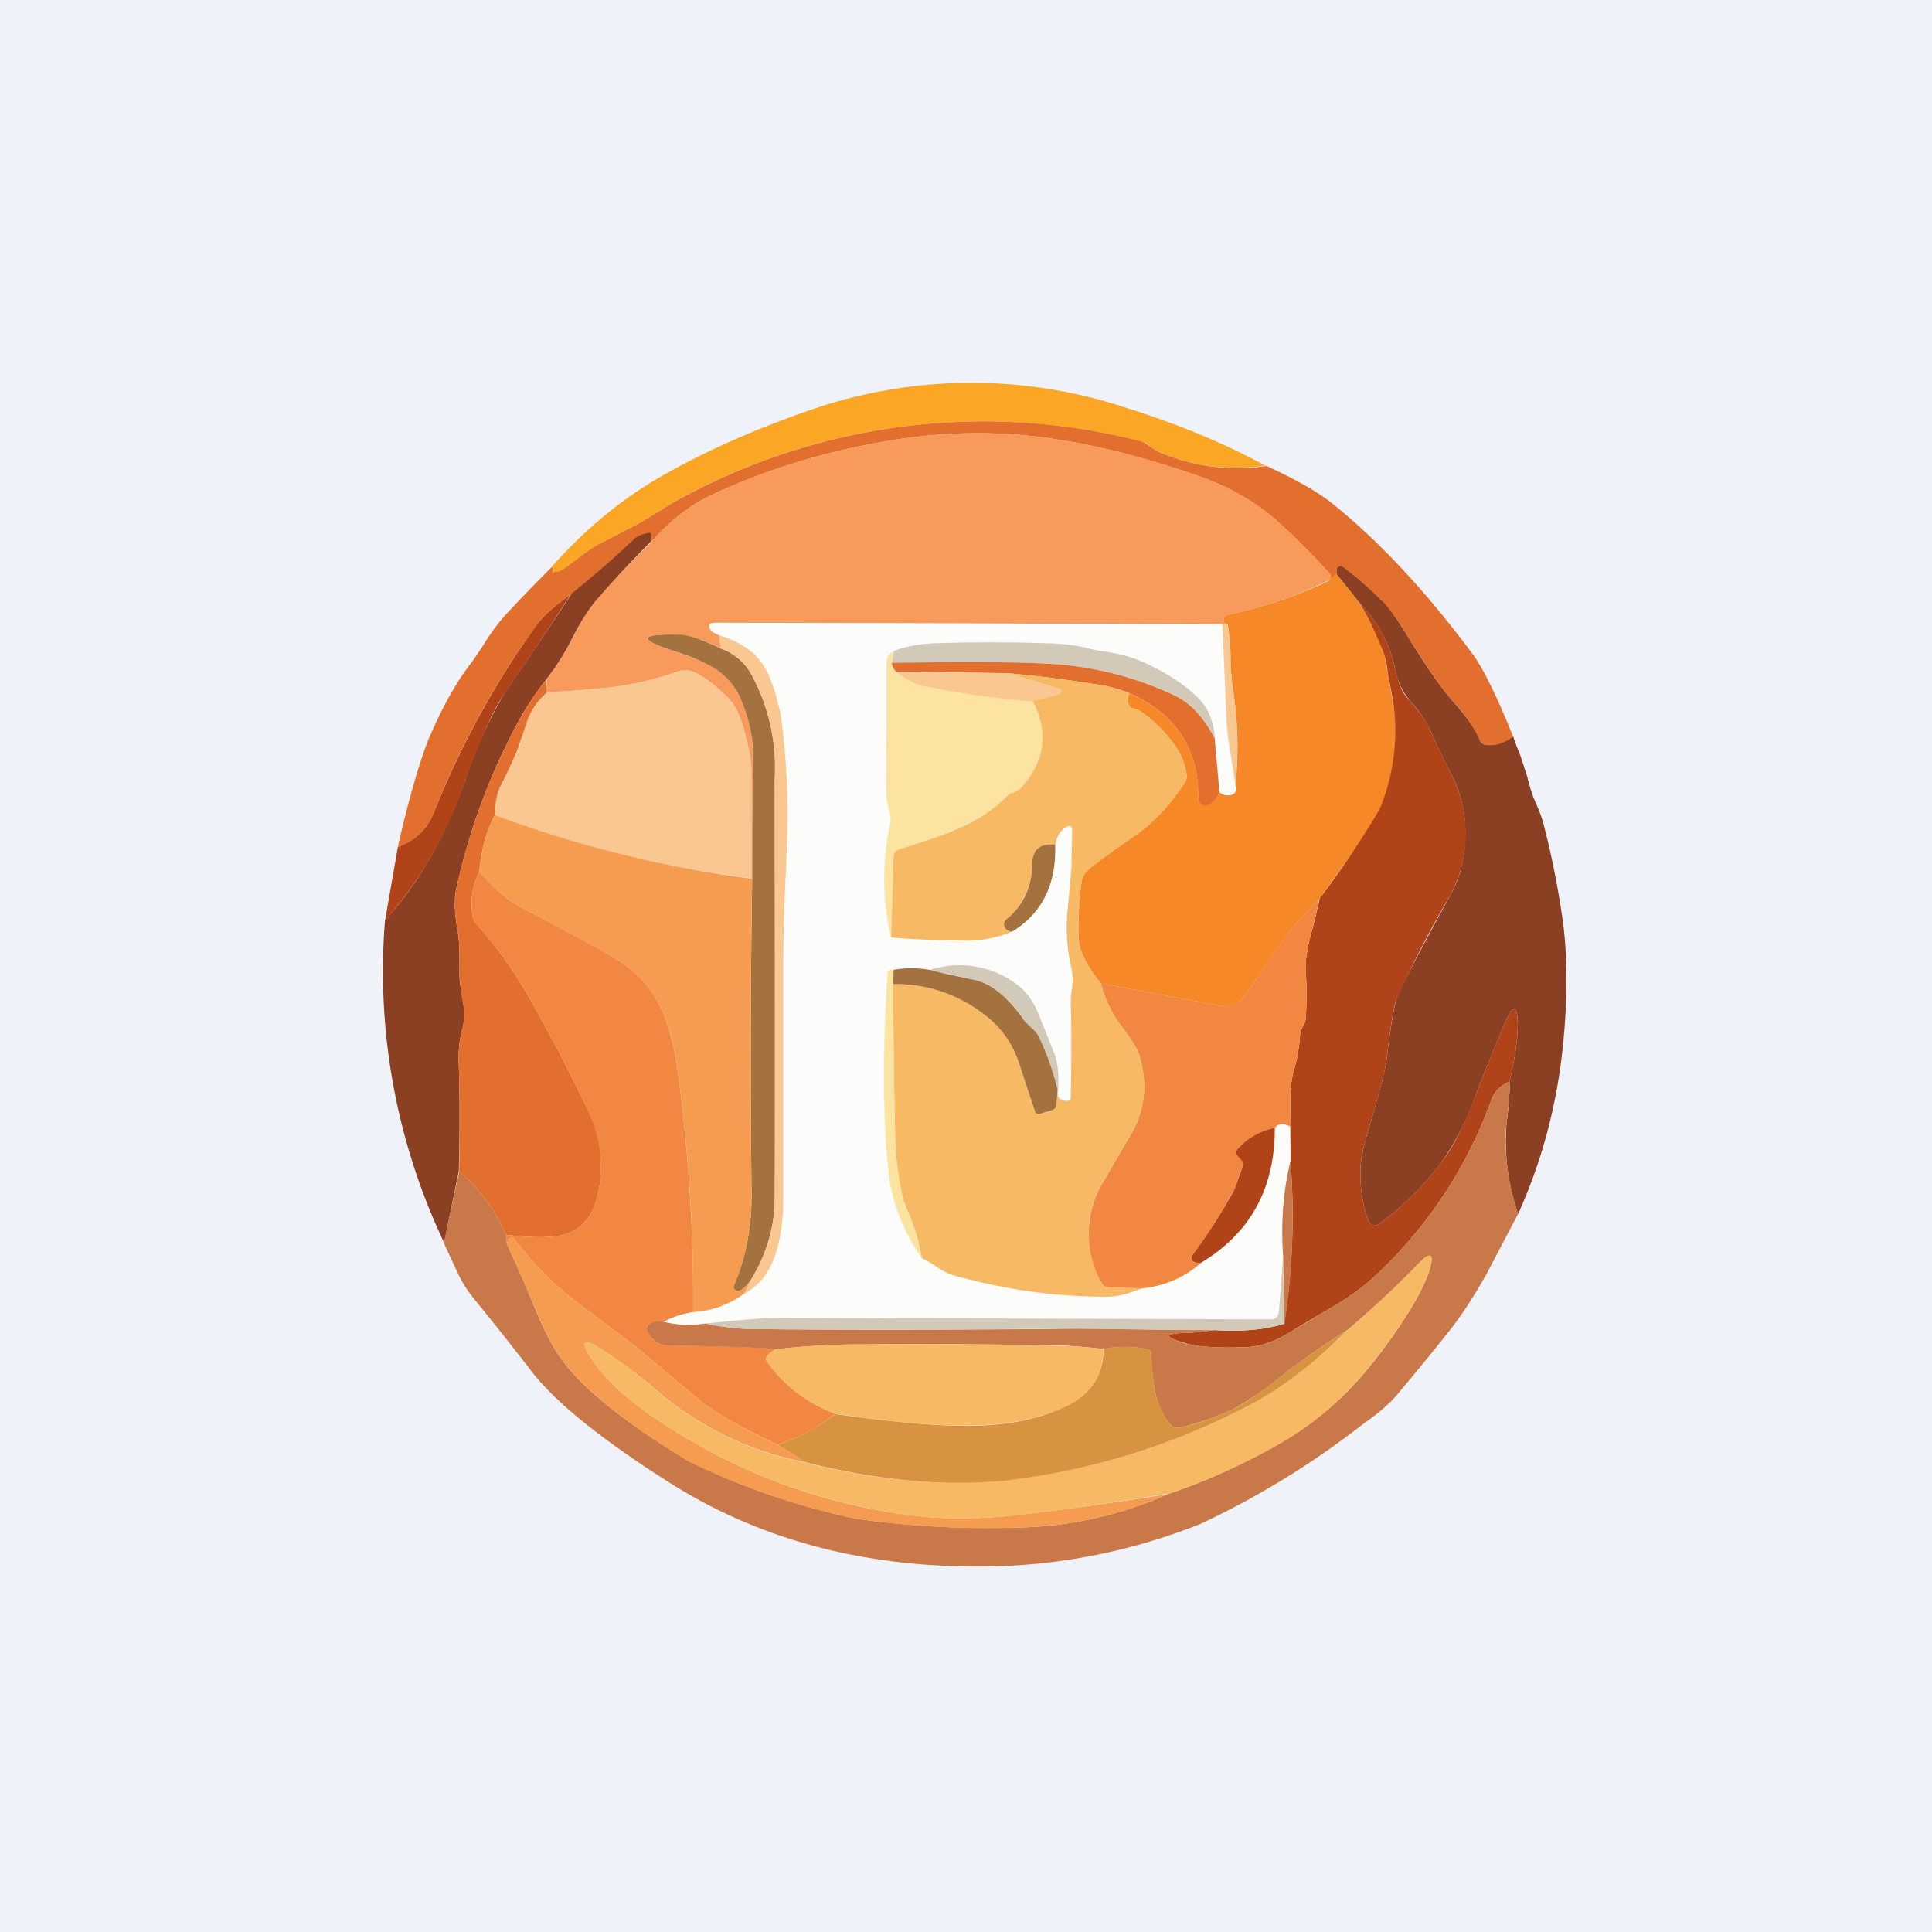
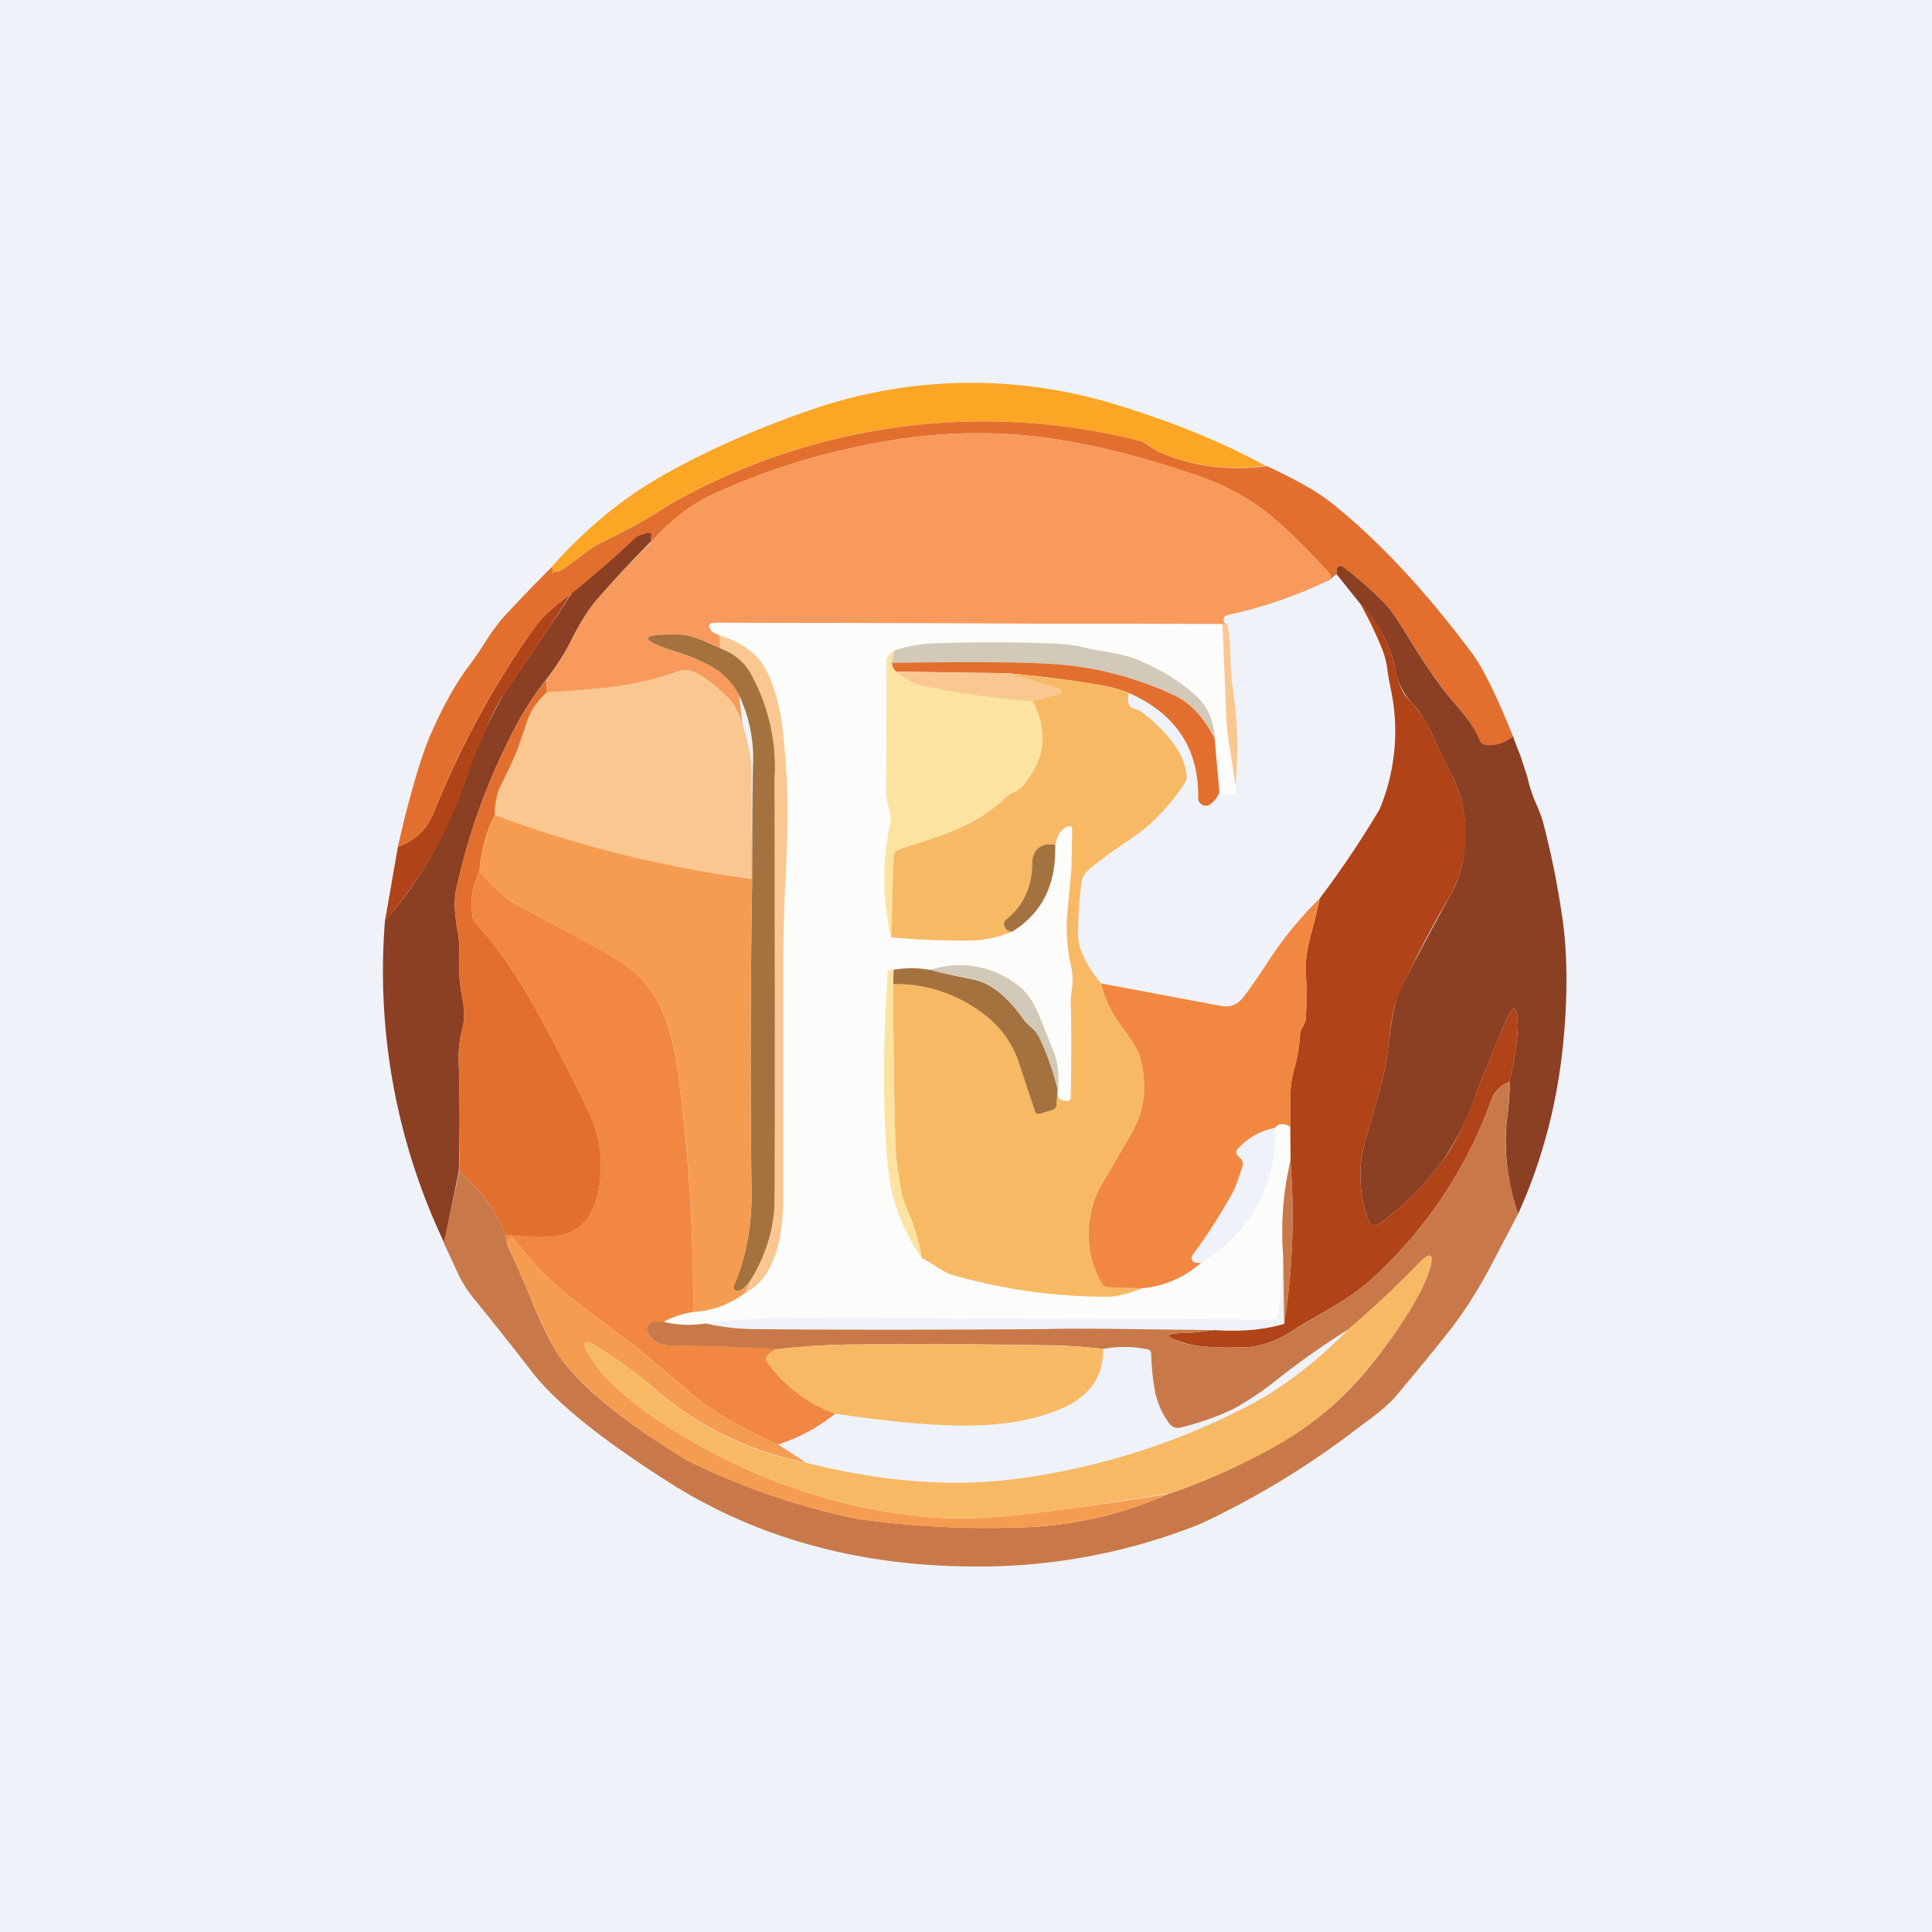
<svg xmlns="http://www.w3.org/2000/svg" viewBox="0 0 55.5 55.5">
  <path d="M 0,0 H 55.5 V 55.5 H 0 Z" fill="rgb(239, 242, 248)" />
  <path d="M 36.36,13.375 A 5.57,5.57 0 0,1 33.25,12.96 A 1.13,1.13 0 0,1 33.05,12.83 A 0.85,0.85 0 0,0 32.78,12.68 A 18.22,18.22 0 0,0 19.18,14.52 C 18.76,14.8 18.43,15 18.18,15.12 L 17.15,15.66 C 17.02,15.73 16.84,15.86 16.6,16.04 C 16.36,16.24 16.18,16.36 16.05,16.42 A 0.08,0.08 0 0,1 15.99,16.42 C 15.95,16.42 15.93,16.42 15.91,16.44 C 15.87,16.49 15.86,16.47 15.88,16.37 C 15.88,16.34 15.88,16.31 15.85,16.28 C 16.8,15.21 17.85,14.34 19,13.68 C 20.32,12.93 21.8,12.28 23.45,11.72 A 14.1,14.1 0 0,1 32.27,11.69 C 33.81,12.17 35.17,12.73 36.37,13.39 Z" fill="rgb(252, 166, 37)" />
  <path d="M 36.36,13.375 C 37.2,13.76 37.82,14.11 38.23,14.43 C 39.56,15.49 40.92,16.93 42.29,18.77 C 42.59,19.17 42.99,19.97 43.47,21.17 C 43.17,21.37 42.89,21.44 42.64,21.39 A 0.16,0.16 0 0,1 42.52,21.29 A 3.91,3.91 0 0,0 41.8,20.22 C 41.45,19.84 40.98,19.15 40.37,18.17 A 5.24,5.24 0 0,0 39.64,17.2 A 9.4,9.4 0 0,0 38.57,16.29 A 0.1,0.1 0 0,0 38.45,16.28 A 0.1,0.1 0 0,0 38.4,16.38 V 16.5 A 0.84,0.84 0 0,0 38.17,16.69 C 38.24,16.59 38.24,16.51 38.17,16.45 C 37.46,15.67 36.87,15.11 36.43,14.75 A 6.85,6.85 0 0,0 34.47,13.69 C 33.05,13.19 31.65,12.82 30.28,12.61 C 28.88,12.4 27.45,12.39 26,12.59 C 24,12.88 22.15,13.42 20.44,14.22 C 19.81,14.52 19.22,14.98 18.7,15.58 L 18.71,15.42 C 18.72,15.32 18.68,15.3 18.59,15.32 A 0.84,0.84 0 0,0 18.22,15.49 C 17.64,16.04 17.04,16.56 16.42,17.06 C 15.96,17.38 15.63,17.66 15.44,17.92 A 24.55,24.55 0 0,0 12.46,23.35 C 12.27,23.82 11.93,24.15 11.43,24.33 L 11.46,24.19 C 11.77,22.85 12.06,21.87 12.31,21.24 C 12.65,20.44 13.02,19.74 13.44,19.17 C 13.63,18.92 13.8,18.67 13.96,18.41 C 14.14,18.13 14.32,17.89 14.5,17.69 C 14.94,17.21 15.4,16.74 15.85,16.29 C 15.87,16.31 15.88,16.34 15.88,16.37 C 15.86,16.47 15.88,16.49 15.91,16.44 C 15.93,16.42 15.95,16.41 15.99,16.42 H 16.05 C 16.18,16.36 16.36,16.23 16.6,16.04 C 16.84,15.86 17.02,15.73 17.15,15.66 L 18.19,15.12 C 18.43,15 18.76,14.8 19.19,14.52 A 18.22,18.22 0 0,1 32.79,12.68 C 32.84,12.7 32.93,12.75 33.04,12.83 L 33.24,12.96 C 34.24,13.4 35.28,13.54 36.37,13.39 Z" fill="rgb(227, 111, 47)" />
-   <path d="M 38.16,16.675 C 37.24,17.12 36.27,17.45 35.26,17.67 C 35.18,17.69 35.14,17.74 35.15,17.82 C 35.15,17.88 35.19,17.92 35.27,17.94 L 35.12,17.93 L 20.58,17.89 C 20.35,17.89 20.31,17.98 20.46,18.15 L 20.66,18.25 L 20.7,18.63 A 3.3,3.3 0 0,0 19.48,18.23 C 18.35,18.21 18.33,18.37 19.39,18.71 C 19.86,18.86 20.2,19.01 20.44,19.14 A 2,2 0 0,1 21.23,19.97 C 21.52,20.54 21.65,21.21 21.63,22 C 21.61,23.05 21.6,24.1 21.61,25.15 L 21.58,25.25 V 22.19 A 3.05,3.05 0 0,0 21.49,21.43 C 21.34,20.73 21.15,20.29 20.95,20.08 C 20.54,19.67 20.19,19.41 19.91,19.3 A 0.6,0.6 0 0,0 19.47,19.29 A 8.8,8.8 0 0,1 17.39,19.76 C 16.83,19.82 16.27,19.86 15.71,19.89 L 15.7,19.52 C 15.98,19.14 16.24,18.74 16.45,18.32 C 16.7,17.82 16.95,17.44 17.18,17.17 C 17.67,16.62 18.18,16.09 18.7,15.58 A 5.32,5.32 0 0,1 20.44,14.22 C 22.14,13.42 24,12.88 26,12.59 C 27.45,12.39 28.88,12.39 30.28,12.61 C 31.65,12.82 33.05,13.18 34.48,13.69 C 35.2,13.94 35.85,14.3 36.43,14.75 C 36.88,15.11 37.46,15.67 38.18,16.45 C 38.24,16.51 38.24,16.59 38.18,16.69 Z" fill="rgb(249, 154, 93)" />
+   <path d="M 38.16,16.675 C 37.24,17.12 36.27,17.45 35.26,17.67 C 35.18,17.69 35.14,17.74 35.15,17.82 C 35.15,17.88 35.19,17.92 35.27,17.94 L 35.12,17.93 L 20.58,17.89 C 20.35,17.89 20.31,17.98 20.46,18.15 L 20.66,18.25 L 20.7,18.63 A 3.3,3.3 0 0,0 19.48,18.23 C 18.35,18.21 18.33,18.37 19.39,18.71 C 19.86,18.86 20.2,19.01 20.44,19.14 A 2,2 0 0,1 21.23,19.97 C 21.61,23.05 21.6,24.1 21.61,25.15 L 21.58,25.25 V 22.19 A 3.05,3.05 0 0,0 21.49,21.43 C 21.34,20.73 21.15,20.29 20.95,20.08 C 20.54,19.67 20.19,19.41 19.91,19.3 A 0.6,0.6 0 0,0 19.47,19.29 A 8.8,8.8 0 0,1 17.39,19.76 C 16.83,19.82 16.27,19.86 15.71,19.89 L 15.7,19.52 C 15.98,19.14 16.24,18.74 16.45,18.32 C 16.7,17.82 16.95,17.44 17.18,17.17 C 17.67,16.62 18.18,16.09 18.7,15.58 A 5.32,5.32 0 0,1 20.44,14.22 C 22.14,13.42 24,12.88 26,12.59 C 27.45,12.39 28.88,12.39 30.28,12.61 C 31.65,12.82 33.05,13.18 34.48,13.69 C 35.2,13.94 35.85,14.3 36.43,14.75 C 36.88,15.11 37.46,15.67 38.18,16.45 C 38.24,16.51 38.24,16.59 38.18,16.69 Z" fill="rgb(249, 154, 93)" />
  <path d="M 18.69,15.565 C 18.17,16.09 17.67,16.62 17.18,17.18 C 16.95,17.44 16.7,17.82 16.45,18.31 C 16.24,18.74 15.98,19.14 15.7,19.51 A 9.08,9.08 0 0,0 14.65,21.19 A 18.2,18.2 0 0,0 13.1,25.57 C 13.04,25.87 13.06,26.27 13.15,26.77 C 13.19,26.97 13.2,27.25 13.2,27.64 V 28 C 13.2,28.18 13.24,28.43 13.3,28.76 C 13.35,29.06 13.34,29.32 13.29,29.53 C 13.2,29.85 13.16,30.19 13.18,30.57 C 13.21,31.58 13.21,32.61 13.18,33.64 L 12.76,35.7 A 18.17,18.17 0 0,1 11.06,26.44 C 12.01,25.4 12.77,24.07 13.35,22.47 A 12.5,12.5 0 0,1 14.49,19.92 C 15.14,18.97 15.79,18.02 16.42,17.05 C 17.04,16.55 17.64,16.03 18.22,15.48 C 18.31,15.4 18.43,15.35 18.6,15.31 C 18.68,15.29 18.72,15.31 18.71,15.41 L 18.7,15.57 Z M 43.47,21.16 C 43.53,21.35 43.6,21.52 43.67,21.69 L 43.87,22.3 C 43.94,22.6 44.02,22.83 44.08,22.98 C 44.22,23.29 44.31,23.53 44.35,23.71 C 44.58,24.6 44.76,25.51 44.89,26.43 C 45.04,27.49 45.02,28.73 44.92,29.81 C 44.76,31.61 44.32,33.31 43.61,34.87 A 6.3,6.3 0 0,1 43.28,32.25 C 43.35,31.72 43.38,31.32 43.36,31.08 C 43.52,30.4 43.6,29.85 43.6,29.44 C 43.59,28.85 43.47,28.83 43.24,29.37 C 42.9,30.17 42.63,30.83 42.42,31.38 A 8.24,8.24 0 0,1 41.46,33.32 A 8.51,8.51 0 0,1 39.62,35.16 A 0.19,0.19 0 0,1 39.45,35.19 A 0.18,0.18 0 0,1 39.32,35.08 C 39.15,34.66 39.07,34.18 39.08,33.63 C 39.08,33.33 39.18,32.85 39.38,32.22 C 39.65,31.28 39.81,30.67 39.84,30.39 C 39.94,29.52 40.04,28.96 40.11,28.72 C 40.21,28.42 40.73,27.42 41.66,25.72 C 42.01,25.1 42.14,24.38 42.08,23.56 A 3.6,3.6 0 0,0 41.68,22.22 C 41.45,21.76 41.24,21.33 41.06,20.92 A 3.63,3.63 0 0,0 40.54,20.17 L 40.38,19.97 A 2.04,2.04 0 0,1 40.07,19.18 A 3.75,3.75 0 0,0 39.08,17.35 L 38.4,16.5 V 16.38 A 0.1,0.1 0 0,1 38.45,16.28 A 0.1,0.1 0 0,1 38.57,16.28 C 38.96,16.57 39.32,16.88 39.64,17.2 C 39.86,17.4 40.1,17.73 40.37,18.17 C 40.97,19.15 41.45,19.84 41.8,20.22 C 42.14,20.6 42.38,20.95 42.52,21.29 C 42.54,21.34 42.58,21.37 42.64,21.39 C 42.89,21.44 43.17,21.37 43.47,21.16 Z" fill="rgb(139, 63, 35)" />
-   <path d="M 38.39,16.485 L 39.08,17.35 C 39.3,17.75 39.5,18.15 39.68,18.56 C 39.75,18.76 39.81,18.96 39.84,19.19 L 39.94,19.78 A 5.64,5.64 0 0,1 39.64,23.25 C 39.44,23.65 38.86,24.5 37.91,25.81 A 10.87,10.87 0 0,0 36.39,27.69 C 36.09,28.14 35.85,28.48 35.69,28.68 A 0.58,0.58 0 0,1 35.09,28.9 L 31.63,28.25 C 31.2,27.73 30.99,27.28 30.98,26.9 C 30.97,26.37 31,25.85 31.07,25.34 A 0.55,0.55 0 0,1 31.27,24.98 C 31.49,24.79 31.95,24.46 32.63,23.98 C 33.14,23.63 33.61,23.13 34.03,22.49 A 0.3,0.3 0 0,0 34.09,22.29 A 1.73,1.73 0 0,0 33.79,21.47 A 4.03,4.03 0 0,0 32.73,20.41 L 32.53,20.34 C 32.41,20.3 32.38,20.15 32.43,19.91 C 33.78,20.51 34.44,21.51 34.42,22.91 C 34.42,23.01 34.46,23.07 34.54,23.11 A 0.2,0.2 0 0,0 34.78,23.09 C 34.91,22.99 34.99,22.87 35.03,22.75 C 35.13,22.84 35.25,22.86 35.38,22.83 A 0.17,0.17 0 0,0 35.51,22.67 A 0.3,0.3 0 0,0 35.49,22.55 C 35.59,21.63 35.56,20.72 35.42,19.81 C 35.38,19.53 35.35,19.21 35.35,18.88 C 35.35,18.56 35.32,18.25 35.27,17.94 C 35.19,17.92 35.15,17.88 35.15,17.82 C 35.15,17.74 35.18,17.69 35.25,17.67 C 36.27,17.45 37.25,17.12 38.17,16.69 A 0.83,0.83 0 0,1 38.4,16.49 Z" fill="rgb(247, 136, 39)" />
  <path d="M 16.41,17.045 C 15.79,18.02 15.14,18.98 14.49,19.93 C 14.17,20.39 13.79,21.24 13.35,22.48 A 11.77,11.77 0 0,1 11.06,26.45 L 11.43,24.33 C 11.93,24.15 12.27,23.82 12.46,23.35 C 13.26,21.35 14.26,19.55 15.44,17.92 C 15.64,17.66 15.96,17.38 16.42,17.06 Z M 43.36,31.08 A 0.85,0.85 0 0,0 42.83,31.63 A 12.83,12.83 0 0,1 39.43,36.72 C 39.14,36.98 38.79,37.24 38.37,37.49 L 37.23,38.16 C 36.73,38.5 36.25,38.68 35.81,38.7 C 35.01,38.73 34.41,38.7 34.04,38.58 C 33.42,38.4 33.44,38.3 34.08,38.29 C 34.21,38.29 34.48,38.26 34.89,38.21 C 35.67,38.26 36.33,38.2 36.89,38.03 C 37.14,36.44 37.19,34.88 37.07,33.35 L 37.06,32.35 L 37.07,31.5 C 37.07,31.22 37.11,30.94 37.19,30.67 C 37.28,30.35 37.33,30.02 37.35,29.68 C 37.35,29.63 37.39,29.55 37.45,29.45 A 0.44,0.44 0 0,0 37.51,29.25 C 37.54,28.75 37.54,28.3 37.51,27.93 C 37.49,27.66 37.54,27.31 37.65,26.87 C 37.75,26.53 37.83,26.17 37.91,25.81 A 27.51,27.51 0 0,0 39.63,23.25 A 5.82,5.82 0 0,0 39.95,19.78 C 39.9,19.52 39.86,19.32 39.85,19.19 A 2.52,2.52 0 0,0 39.67,18.56 C 39.5,18.15 39.3,17.74 39.08,17.35 C 39.58,17.85 39.91,18.47 40.07,19.18 C 40.15,19.55 40.25,19.82 40.37,19.98 L 40.54,20.17 C 40.81,20.49 40.98,20.74 41.06,20.92 C 41.24,21.33 41.46,21.76 41.68,22.22 A 3.73,3.73 0 0,1 41.66,25.72 A 31.66,31.66 0 0,0 40.11,28.72 C 40.03,28.96 39.94,29.52 39.84,30.39 C 39.81,30.67 39.65,31.29 39.38,32.22 C 39.18,32.85 39.08,33.32 39.08,33.62 C 39.07,34.18 39.15,34.66 39.32,35.08 C 39.34,35.13 39.39,35.18 39.45,35.18 C 39.51,35.21 39.56,35.2 39.62,35.16 C 40.29,34.67 40.91,34.06 41.46,33.32 C 41.76,32.92 42.09,32.27 42.42,31.38 C 42.63,30.83 42.9,30.16 43.24,29.37 C 43.47,28.83 43.59,28.85 43.6,29.44 C 43.6,29.85 43.52,30.4 43.36,31.08 Z" fill="rgb(176, 67, 23)" />
  <path d="M 35.11,17.915 L 35.22,20.59 C 35.24,20.9 35.28,21.23 35.34,21.57 A 30.41,30.41 0 0,1 35.51,22.67 C 35.5,22.75 35.46,22.8 35.38,22.83 A 0.35,0.35 0 0,1 35.03,22.75 L 34.9,21.21 C 34.86,20.71 34.7,20.33 34.42,20.05 A 5.49,5.49 0 0,0 32.74,18.98 C 32.52,18.88 32.19,18.79 31.76,18.72 C 31.53,18.69 31.36,18.65 31.24,18.62 C 30.92,18.54 30.54,18.49 30.1,18.48 C 29.19,18.44 28.1,18.44 26.85,18.48 C 26.4,18.49 26.01,18.57 25.68,18.7 A 0.9,0.9 0 0,0 25.53,18.83 A 0.27,0.27 0 0,0 25.47,19 A 293.3,293.3 0 0,0 25.47,22.81 C 25.47,22.88 25.49,23.01 25.53,23.21 C 25.58,23.44 25.6,23.59 25.58,23.65 A 7.3,7.3 0 0,0 25.6,26.93 C 26.33,26.99 27.05,27.02 27.75,27.02 C 28.21,27.02 28.65,26.94 29.08,26.76 C 29.94,26.23 30.35,25.4 30.32,24.26 C 30.36,24 30.48,23.83 30.65,23.75 C 30.75,23.71 30.8,23.74 30.8,23.85 L 30.78,24.95 L 30.68,26.04 A 5.1,5.1 0 0,0 30.78,27.81 C 30.82,27.97 30.82,28.18 30.78,28.44 L 30.76,28.84 C 30.78,29.47 30.78,30.37 30.76,31.53 C 30.76,31.6 30.72,31.63 30.65,31.63 C 30.62,31.63 30.58,31.63 30.54,31.61 A 0.17,0.17 0 0,1 30.4,31.51 A 0.3,0.3 0 0,1 30.4,31.31 C 30.42,30.84 30.39,30.48 30.28,30.25 L 29.87,29.22 C 29.71,28.82 29.51,28.51 29.25,28.32 A 2.72,2.72 0 0,0 26.7,27.87 A 2.94,2.94 0 0,0 25.6,27.86 C 25.53,27.86 25.5,27.9 25.5,27.96 A 33.8,33.8 0 0,0 25.55,33.87 C 25.62,34.54 25.93,35.3 26.48,36.14 C 26.63,36.21 26.79,36.31 26.96,36.42 C 27.13,36.53 27.29,36.62 27.46,36.66 C 28.88,37.04 30.33,37.24 31.8,37.25 C 32.07,37.25 32.4,37.17 32.8,37.01 A 2.92,2.92 0 0,0 34.5,36.27 A 4.23,4.23 0 0,0 36.63,32.4 C 36.71,32.27 36.86,32.26 37.06,32.36 L 37.07,33.35 C 36.87,34.23 36.79,35.15 36.87,36.09 L 36.74,37.69 C 36.73,37.83 36.64,37.91 36.49,37.9 L 22.46,37.86 C 21.92,37.86 21.19,37.91 20.27,38.02 A 2.9,2.9 0 0,1 19.07,37.97 C 19.35,37.82 19.63,37.73 19.91,37.69 A 2.74,2.74 0 0,0 21.38,37.16 C 22.12,36.79 22.49,35.86 22.49,34.39 V 27.51 C 22.49,26.85 22.52,25.99 22.58,24.94 C 22.63,23.84 22.64,22.98 22.6,22.36 C 22.54,21.41 22.47,20.76 22.4,20.41 C 22.26,19.81 22.1,19.36 21.9,19.07 A 2.23,2.23 0 0,0 20.66,18.25 L 20.46,18.15 C 20.31,17.98 20.36,17.89 20.58,17.89 L 35.12,17.93 Z" fill="rgb(252, 252, 250)" />
  <path d="M 35.26,17.925 C 35.32,18.24 35.34,18.56 35.35,18.88 C 35.35,19.22 35.38,19.53 35.42,19.82 C 35.56,20.72 35.58,21.62 35.49,22.55 L 35.34,21.57 C 35.28,21.23 35.24,20.9 35.23,20.59 L 35.12,17.93 L 35.27,17.94 Z" fill="rgb(250, 199, 144)" />
  <path d="M 20.69,18.615 C 21.1,18.78 21.39,19.02 21.57,19.35 A 5.57,5.57 0 0,1 22.26,22.37 V 34.48 C 22.24,35.28 22.01,36.06 21.55,36.8 C 21.4,36.99 21.29,37.08 21.2,37.09 A 0.11,0.11 0 0,1 21.1,37.04 A 0.1,0.1 0 0,1 21.08,36.93 C 21.43,36.13 21.6,35.23 21.59,34.25 C 21.55,31.21 21.56,28.18 21.61,25.15 C 21.61,24.1 21.61,23.05 21.63,22 A 4.2,4.2 0 0,0 21.23,19.97 A 2,2 0 0,0 20.43,19.14 A 5.44,5.44 0 0,0 19.39,18.71 C 18.33,18.37 18.35,18.21 19.48,18.23 C 19.75,18.23 20.16,18.36 20.7,18.63 Z" fill="rgb(163, 114, 62)" />
  <path d="M 21.37,37.145 L 21.55,36.8 C 22.01,36.06 22.25,35.29 22.25,34.48 C 22.27,33.27 22.27,29.23 22.25,22.37 A 5.57,5.57 0 0,0 21.57,19.35 A 1.57,1.57 0 0,0 20.7,18.63 L 20.66,18.25 C 21.24,18.43 21.66,18.71 21.9,19.07 C 22.1,19.36 22.26,19.81 22.4,20.41 C 22.47,20.76 22.54,21.41 22.6,22.36 C 22.63,22.99 22.63,23.84 22.58,24.94 A 55.5,55.5 0 0,0 22.5,27.51 V 34.39 C 22.5,35.87 22.12,36.79 21.38,37.16 Z" fill="rgb(250, 199, 144)" />
  <path d="M 34.89,21.185 C 34.6,20.63 34.22,20.22 33.8,20 A 9.7,9.7 0 0,0 29.95,19.06 C 29.27,19.02 27.82,19.01 25.62,19.04 L 25.68,18.7 C 26.01,18.57 26.4,18.5 26.85,18.48 A 49.3,49.3 0 0,1 30.1,18.48 C 30.54,18.49 30.92,18.54 31.24,18.62 C 31.36,18.65 31.53,18.69 31.76,18.72 C 32.19,18.79 32.52,18.88 32.74,18.98 C 33.44,19.28 33.99,19.63 34.42,20.05 C 34.7,20.33 34.86,20.71 34.9,21.21 Z" fill="rgb(211, 201, 184)" />
  <path d="M 25.67,18.685 L 25.62,19.04 C 25.62,19.13 25.67,19.21 25.74,19.29 C 26.01,19.51 26.26,19.64 26.5,19.69 C 27.34,19.89 28.4,20.03 29.67,20.14 C 30.13,21.04 30.02,21.86 29.35,22.61 A 0.64,0.64 0 0,1 29.08,22.78 A 0.47,0.47 0 0,0 28.9,22.9 C 28.58,23.24 28.12,23.54 27.53,23.8 A 15.92,15.92 0 0,1 25.86,24.4 C 25.74,24.43 25.68,24.51 25.67,24.63 L 25.6,26.93 A 7.3,7.3 0 0,1 25.58,23.65 C 25.6,23.59 25.58,23.44 25.53,23.2 A 2.18,2.18 0 0,1 25.46,22.81 L 25.47,19.01 C 25.47,18.93 25.49,18.87 25.53,18.83 A 0.9,0.9 0 0,1 25.68,18.7 Z" fill="rgb(252, 227, 160)" />
  <path d="M 34.89,21.185 L 35.03,22.75 A 0.69,0.69 0 0,1 34.78,23.09 A 0.2,0.2 0 0,1 34.54,23.12 A 0.21,0.21 0 0,1 34.42,22.92 C 34.44,21.51 33.78,20.51 32.44,19.91 C 32.15,19.8 31.86,19.71 31.55,19.67 C 30.71,19.53 29.85,19.42 28.97,19.34 L 25.74,19.29 A 0.4,0.4 0 0,1 25.62,19.04 C 27.82,19.01 29.27,19.02 29.95,19.06 A 9.7,9.7 0 0,1 33.79,20 C 34.22,20.22 34.59,20.63 34.89,21.2 Z" fill="rgb(227, 111, 47)" />
  <path d="M 21.57,25.225 C 19.05,24.92 16.58,24.31 14.21,23.42 C 14.22,23.07 14.28,22.8 14.37,22.62 C 14.54,22.27 14.71,21.92 14.87,21.55 L 15.1,20.82 C 15.22,20.47 15.42,20.16 15.71,19.89 C 16.27,19.86 16.83,19.82 17.39,19.76 A 8.8,8.8 0 0,0 19.47,19.29 A 0.6,0.6 0 0,1 19.91,19.29 C 20.19,19.41 20.54,19.67 20.95,20.08 C 21.15,20.28 21.34,20.74 21.49,21.43 L 21.52,21.55 C 21.56,21.75 21.59,21.96 21.59,22.19 V 25.24 Z M 28.97,19.34 L 30.43,19.78 C 30.46,19.78 30.48,19.8 30.48,19.83 A 0.1,0.1 0 0,1 30.48,19.89 C 30.48,19.92 30.45,19.94 30.42,19.95 L 29.67,20.15 A 25.13,25.13 0 0,1 26.5,19.7 C 26.26,19.64 26,19.5 25.74,19.3 L 28.97,19.34 Z" fill="rgb(250, 199, 144)" />
  <path d="M 32.43,19.885 C 32.38,20.15 32.41,20.3 32.53,20.34 L 32.73,20.41 C 33.15,20.71 33.51,21.06 33.79,21.47 C 33.96,21.73 34.06,22 34.09,22.29 A 0.3,0.3 0 0,1 34.04,22.49 C 33.61,23.13 33.14,23.63 32.64,23.99 C 31.94,24.46 31.49,24.79 31.27,24.99 A 0.55,0.55 0 0,0 31.07,25.34 C 31,25.85 30.97,26.37 30.97,26.9 C 30.99,27.28 31.2,27.73 31.63,28.25 C 31.74,28.71 31.94,29.12 32.22,29.48 C 32.52,29.88 32.7,30.18 32.75,30.38 C 32.97,31.16 32.89,31.88 32.5,32.56 L 31.68,33.96 C 31.15,34.86 31.14,35.83 31.64,36.84 C 31.68,36.93 31.75,36.97 31.84,36.98 L 32.81,37.01 C 32.4,37.17 32.07,37.25 31.81,37.25 C 30.33,37.25 28.88,37.05 27.45,36.65 A 1.66,1.66 0 0,1 26.95,36.42 A 3.4,3.4 0 0,0 26.48,36.14 C 26.4,35.67 26.27,35.23 26.08,34.8 C 25.99,34.6 25.93,34.42 25.9,34.25 A 9.06,9.06 0 0,1 25.72,32.82 C 25.68,31.24 25.66,29.72 25.66,28.27 C 26.76,28.27 27.69,28.61 28.43,29.27 C 28.82,29.6 29.09,30 29.25,30.47 C 29.43,31 29.59,31.47 29.72,31.9 C 29.74,31.98 29.8,32.01 29.89,31.99 L 30.22,31.89 C 30.3,31.86 30.34,31.81 30.35,31.73 L 30.38,31.3 L 30.4,31.31 A 0.3,0.3 0 0,0 30.4,31.51 C 30.42,31.56 30.47,31.6 30.54,31.61 L 30.64,31.63 C 30.72,31.63 30.76,31.6 30.76,31.53 C 30.78,30.37 30.78,29.47 30.76,28.84 C 30.76,28.75 30.76,28.62 30.79,28.44 A 1.8,1.8 0 0,0 30.78,27.81 A 5.1,5.1 0 0,1 30.68,26.04 L 30.78,24.94 L 30.8,23.84 C 30.8,23.74 30.75,23.71 30.65,23.75 C 30.48,23.83 30.36,24 30.32,24.27 C 30.09,24.23 29.92,24.27 29.79,24.4 C 29.7,24.5 29.66,24.64 29.65,24.85 A 2.03,2.03 0 0,1 28.9,26.42 A 0.16,0.16 0 0,0 28.85,26.6 C 28.88,26.7 28.95,26.75 29.08,26.76 A 3.3,3.3 0 0,1 27.75,27.02 C 27.05,27.02 26.33,26.99 25.6,26.93 L 25.67,24.63 C 25.67,24.51 25.74,24.43 25.86,24.39 L 25.96,24.36 C 26.66,24.14 27.19,23.96 27.53,23.8 A 4.27,4.27 0 0,0 28.9,22.9 C 28.95,22.85 29.01,22.8 29.08,22.78 C 29.19,22.74 29.28,22.68 29.35,22.61 C 30.02,21.86 30.13,21.04 29.67,20.14 L 30.42,19.95 C 30.45,19.95 30.47,19.92 30.48,19.89 A 0.1,0.1 0 0,0 30.48,19.83 A 0.07,0.07 0 0,0 30.43,19.78 L 28.97,19.34 C 29.85,19.42 30.71,19.54 31.55,19.67 C 31.85,19.72 32.15,19.8 32.44,19.91 Z" fill="rgb(248, 185, 100)" />
  <path d="M 15.69,19.505 L 15.71,19.89 C 15.41,20.16 15.21,20.47 15.11,20.82 L 14.86,21.55 C 14.71,21.91 14.54,22.27 14.36,22.62 C 14.28,22.8 14.22,23.07 14.21,23.42 C 13.97,23.88 13.82,24.42 13.77,25.05 C 13.57,25.45 13.5,25.88 13.58,26.35 C 13.59,26.41 13.62,26.48 13.68,26.54 C 14.23,27.14 14.73,27.84 15.17,28.6 C 15.89,29.87 16.47,31 16.93,31.98 C 17.23,32.64 17.33,33.33 17.22,34.08 C 17.09,34.97 16.65,35.45 15.9,35.52 C 15.53,35.56 15.07,35.54 14.53,35.47 A 4.8,4.8 0 0,0 13.19,33.65 C 13.21,32.62 13.21,31.59 13.18,30.58 C 13.16,30.2 13.2,29.86 13.28,29.54 C 13.34,29.34 13.35,29.07 13.29,28.77 A 5.52,5.52 0 0,1 13.2,27.64 C 13.2,27.25 13.19,26.96 13.15,26.77 C 13.05,26.27 13.05,25.87 13.1,25.57 C 13.4,24.15 13.9,22.69 14.65,21.19 C 14.97,20.54 15.32,19.99 15.7,19.52 Z" fill="rgb(227, 111, 47)" />
  <path d="M 14.19,23.405 A 33.2,33.2 0 0,0 21.58,25.24 L 21.61,25.15 C 21.56,28.18 21.55,31.21 21.59,34.25 C 21.6,35.23 21.43,36.13 21.09,36.93 A 0.1,0.1 0 0,0 21.09,37.03 C 21.12,37.08 21.16,37.09 21.2,37.09 C 21.29,37.09 21.4,36.99 21.55,36.8 L 21.38,37.16 C 20.95,37.47 20.46,37.66 19.91,37.69 C 19.93,35.39 19.79,33.11 19.48,30.85 C 19.38,30.05 19.2,29.4 18.96,28.91 C 18.66,28.31 18.23,27.85 17.66,27.53 C 17.1,27.21 16.23,26.73 15.04,26.1 A 4.36,4.36 0 0,1 13.77,25.05 C 13.82,24.43 13.97,23.88 14.21,23.42 Z" fill="rgb(246, 156, 81)" />
  <path d="M 30.31,24.255 C 30.35,25.4 29.94,26.23 29.08,26.76 C 28.95,26.75 28.88,26.7 28.85,26.6 A 0.16,0.16 0 0,1 28.9,26.42 C 29.39,26.02 29.64,25.49 29.65,24.85 C 29.65,24.65 29.7,24.49 29.79,24.4 C 29.92,24.27 30.09,24.23 30.32,24.27 Z" fill="rgb(163, 114, 62)" />
  <path d="M 13.76,25.035 C 14.17,25.52 14.6,25.87 15.04,26.1 C 16.23,26.73 17.1,27.2 17.66,27.53 C 18.23,27.85 18.66,28.31 18.96,28.91 C 19.2,29.4 19.37,30.05 19.48,30.85 C 19.78,33.11 19.93,35.39 19.91,37.69 A 2.7,2.7 0 0,0 19.06,37.97 A 0.55,0.55 0 0,0 18.66,38.04 C 18.59,38.08 18.56,38.14 18.6,38.21 C 18.7,38.5 18.9,38.64 19.19,38.65 C 20.78,38.67 21.82,38.71 22.31,38.75 C 22.05,38.89 21.95,39.01 22.03,39.11 A 4.12,4.12 0 0,0 23.99,40.61 C 23.5,41.01 22.95,41.3 22.34,41.5 C 21.27,41 20.52,40.57 20.07,40.2 L 18.26,38.68 L 16.64,37.46 A 9.33,9.33 0 0,1 14.78,35.6 A 0.1,0.1 0 0,0 14.68,35.56 A 0.1,0.1 0 0,0 14.59,35.63 S 14.59,35.67 14.56,35.73 L 14.53,35.47 C 15.07,35.54 15.53,35.56 15.9,35.52 C 16.65,35.45 17.09,34.97 17.22,34.08 C 17.32,33.33 17.22,32.64 16.92,31.98 C 16.48,31 15.89,29.88 15.17,28.6 C 14.73,27.83 14.23,27.14 13.67,26.54 A 0.38,0.38 0 0,1 13.58,26.34 C 13.5,25.88 13.57,25.44 13.78,25.04 Z M 37.9,25.8 C 37.83,26.18 37.74,26.53 37.65,26.87 C 37.54,27.31 37.49,27.67 37.51,27.93 C 37.54,28.3 37.54,28.74 37.51,29.25 C 37.51,29.32 37.48,29.39 37.45,29.45 C 37.39,29.55 37.35,29.63 37.35,29.68 C 37.33,30.02 37.28,30.35 37.19,30.67 C 37.11,30.94 37.07,31.22 37.07,31.5 L 37.06,32.36 C 36.86,32.26 36.71,32.27 36.63,32.4 A 1.9,1.9 0 0,0 35.56,33 C 35.5,33.07 35.5,33.14 35.56,33.2 L 35.66,33.3 C 35.7,33.37 35.72,33.44 35.69,33.52 C 35.55,33.92 35.47,34.16 35.43,34.22 C 35.08,34.86 34.69,35.47 34.26,36.05 C 34.21,36.12 34.22,36.18 34.27,36.23 C 34.32,36.28 34.4,36.29 34.51,36.27 C 34.04,36.69 33.47,36.94 32.81,37.01 L 31.85,36.98 A 0.23,0.23 0 0,1 31.64,36.84 A 2.87,2.87 0 0,1 31.68,33.97 L 32.5,32.57 C 32.89,31.89 32.97,31.16 32.75,30.37 C 32.7,30.17 32.52,29.88 32.22,29.48 A 3.32,3.32 0 0,1 31.63,28.25 L 35.09,28.9 C 35.33,28.94 35.53,28.87 35.69,28.68 C 35.85,28.48 36.09,28.14 36.39,27.68 A 10.87,10.87 0 0,1 37.91,25.81 Z" fill="rgb(241, 135, 64)" />
  <path d="M 30.39,31.295 H 30.38 C 30.27,30.81 30.09,30.31 29.86,29.82 A 0.87,0.87 0 0,0 29.59,29.49 A 0.69,0.69 0 0,1 29.44,29.33 C 28.96,28.63 28.46,28.24 27.96,28.13 L 26.7,27.87 A 2.72,2.72 0 0,1 29.25,28.31 C 29.51,28.51 29.71,28.81 29.87,29.22 L 30.28,30.25 C 30.38,30.48 30.42,30.84 30.4,31.31 Z" fill="rgb(211, 201, 184)" />
  <path d="M 25.66,27.845 L 25.66,28.27 C 25.66,29.73 25.68,31.24 25.72,32.82 C 25.72,33.18 25.79,33.66 25.9,34.25 C 25.93,34.42 26,34.6 26.08,34.8 C 26.27,35.23 26.4,35.67 26.48,36.14 A 5.53,5.53 0 0,1 25.55,33.87 C 25.36,32.31 25.35,30.34 25.5,27.97 C 25.5,27.9 25.53,27.87 25.6,27.86 H 25.67 Z" fill="rgb(252, 227, 160)" />
  <path d="M 26.69,27.855 C 27.11,27.97 27.53,28.05 27.96,28.14 C 28.46,28.24 28.96,28.64 29.44,29.34 L 29.59,29.49 C 29.71,29.58 29.8,29.69 29.86,29.82 C 30.09,30.31 30.26,30.8 30.38,31.3 L 30.35,31.73 C 30.35,31.81 30.3,31.86 30.22,31.89 L 29.89,31.99 C 29.79,32.01 29.74,31.99 29.72,31.89 L 29.25,30.47 A 2.78,2.78 0 0,0 28.43,29.27 A 4.12,4.12 0 0,0 25.66,28.27 L 25.67,27.86 C 26.02,27.8 26.36,27.8 26.7,27.86 Z" fill="rgb(163, 114, 62)" />
  <path d="M 43.35,31.065 C 43.37,31.32 43.35,31.72 43.28,32.25 C 43.19,33.02 43.3,33.89 43.61,34.87 L 42.74,36.53 C 42.41,37.13 42.07,37.66 41.73,38.11 C 41.3,38.66 40.77,39.31 40.13,40.07 C 39.93,40.31 39.61,40.59 39.17,40.9 L 38.96,41.06 A 24.36,24.36 0 0,1 34.5,43.77 A 17.1,17.1 0 0,1 27.93,45 C 24.58,44.98 21.63,44.15 19.09,42.5 C 17.23,41.31 15.96,40.28 15.29,39.42 A 99.9,99.9 0 0,0 13.65,37.35 C 13.45,37.11 13.28,36.85 13.15,36.57 L 12.75,35.71 L 13.19,33.65 A 4.8,4.8 0 0,1 14.53,35.47 L 14.56,35.73 C 14.81,36.28 15.06,36.83 15.29,37.4 C 15.6,38.16 15.88,38.7 16.11,39.02 C 16.75,39.9 17.97,40.88 19.76,41.96 A 20.15,20.15 0 0,0 24.62,43.63 C 26.23,43.86 27.88,43.94 29.57,43.87 C 30.94,43.8 32.27,43.49 33.55,42.92 C 34.58,42.58 35.64,42.1 36.72,41.49 A 9.1,9.1 0 0,0 39.31,39.3 C 39.78,38.73 40.17,38.17 40.5,37.64 C 40.79,37.16 40.97,36.79 41.06,36.5 C 41.21,36 41.1,35.93 40.73,36.32 C 40.13,36.94 39.46,37.57 38.73,38.19 C 38.06,38.61 37.42,39.06 36.8,39.54 A 9.4,9.4 0 0,1 35.48,40.45 C 35.04,40.67 34.53,40.85 33.96,41 C 33.79,41.05 33.66,41 33.56,40.85 C 33.38,40.6 33.26,40.32 33.19,40.02 A 6.87,6.87 0 0,1 33.07,38.9 C 33.07,38.82 33.03,38.77 32.95,38.76 A 3.22,3.22 0 0,0 31.7,38.75 C 31.22,38.7 30.78,38.66 30.4,38.65 A 208.2,208.2 0 0,0 24.77,38.62 C 23.92,38.62 23.1,38.67 22.31,38.76 C 21.81,38.71 20.78,38.68 19.19,38.65 C 18.9,38.64 18.71,38.5 18.59,38.21 C 18.57,38.14 18.59,38.08 18.65,38.04 C 18.77,37.96 18.91,37.94 19.06,37.97 C 19.45,38.07 19.86,38.08 20.27,38.02 C 20.74,38.12 21.2,38.18 21.67,38.18 C 24.45,38.21 27.24,38.2 30.03,38.18 C 30.75,38.16 31.57,38.17 32.46,38.18 L 34.89,38.21 C 34.48,38.26 34.21,38.29 34.09,38.29 C 33.44,38.3 33.42,38.39 34.04,38.59 C 34.42,38.69 35.01,38.73 35.81,38.7 C 36.25,38.68 36.73,38.5 37.23,38.16 C 37.25,38.16 37.63,37.93 38.37,37.49 C 38.79,37.24 39.14,36.98 39.43,36.72 A 12.83,12.83 0 0,0 42.83,31.63 C 42.93,31.35 43.11,31.17 43.36,31.08 Z" fill="rgb(201, 121, 73)" />
-   <path d="M 36.62,32.385 C 36.63,34.13 35.92,35.42 34.51,36.27 C 34.4,36.29 34.32,36.27 34.27,36.23 C 34.22,36.18 34.21,36.12 34.26,36.05 C 34.69,35.47 35.08,34.86 35.43,34.23 C 35.47,34.16 35.55,33.93 35.69,33.53 C 35.72,33.43 35.7,33.37 35.65,33.31 L 35.55,33.2 C 35.5,33.14 35.5,33.07 35.56,33 A 1.9,1.9 0 0,1 36.63,32.4 Z" fill="rgb(176, 67, 23)" />
  <path d="M 36.89,38.015 L 36.86,36.09 C 36.79,35.14 36.86,34.23 37.07,33.35 C 37.19,34.88 37.14,36.45 36.9,38.03 Z" fill="rgb(201, 121, 73)" />
  <path d="M 22.33,41.485 L 23.15,42.01 A 9.31,9.31 0 0,1 18.65,39.76 C 18.18,39.38 17.73,39.05 17.29,38.77 C 16.74,38.41 16.64,38.51 17.01,39.06 C 17.55,39.88 18.64,40.73 20.26,41.62 A 16.67,16.67 0 0,0 26.43,43.56 C 27.35,43.66 28.45,43.63 29.75,43.46 C 30.99,43.31 32.25,43.13 33.55,42.92 C 32.27,43.49 30.94,43.8 29.57,43.87 C 27.88,43.94 26.23,43.87 24.62,43.63 A 20.14,20.14 0 0,1 19.76,41.97 C 17.97,40.88 16.76,39.9 16.11,39.02 C 15.88,38.7 15.61,38.16 15.29,37.4 A 62.6,62.6 0 0,0 14.56,35.73 L 14.59,35.63 A 0.1,0.1 0 0,1 14.68,35.56 A 0.1,0.1 0 0,1 14.78,35.6 A 9.33,9.33 0 0,0 16.64,37.46 L 18.26,38.68 L 20.07,40.2 C 20.52,40.57 21.27,41 22.34,41.5 Z" fill="rgb(246, 156, 81)" />
-   <path d="M 36.85,36.085 L 36.9,38.03 C 36.33,38.2 35.67,38.26 34.9,38.21 C 34.08,38.21 33.27,38.21 32.46,38.19 C 31.56,38.17 30.76,38.16 30.03,38.17 C 27.24,38.2 24.45,38.21 21.67,38.18 C 21.2,38.18 20.74,38.12 20.27,38.02 C 21.19,37.92 21.92,37.86 22.47,37.86 L 36.49,37.9 C 36.64,37.9 36.73,37.83 36.74,37.68 L 36.86,36.09 Z" fill="rgb(211, 201, 184)" />
  <path d="M 33.54,42.905 C 32.25,43.12 30.99,43.31 29.75,43.46 C 28.45,43.63 27.35,43.66 26.43,43.56 C 24.24,43.31 22.18,42.66 20.26,41.62 C 18.64,40.73 17.55,39.88 17.01,39.06 C 16.64,38.51 16.74,38.41 17.29,38.77 C 17.73,39.05 18.18,39.38 18.65,39.77 A 9.31,9.31 0 0,0 23.15,42.02 C 25.23,42.54 27.14,42.71 28.88,42.52 A 20,20 0 0,0 35.73,40.45 C 36.75,39.94 37.75,39.19 38.73,38.19 C 39.46,37.56 40.13,36.94 40.73,36.32 C 41.1,35.93 41.21,36 41.06,36.5 C 40.97,36.79 40.79,37.16 40.5,37.64 C 40.17,38.17 39.77,38.73 39.3,39.3 A 9.1,9.1 0 0,1 36.72,41.5 A 17.97,17.97 0 0,1 33.55,42.92 Z" fill="rgb(248, 185, 100)" />
-   <path d="M 38.72,38.185 C 37.75,39.19 36.75,39.94 35.73,40.45 A 20,20 0 0,1 28.88,42.53 C 27.14,42.71 25.23,42.53 23.15,42.01 L 22.35,41.5 C 22.95,41.3 23.5,41 23.99,40.62 C 25.61,40.85 26.87,40.96 27.75,40.96 C 28.95,40.96 29.94,40.76 30.73,40.34 C 31.37,40 31.7,39.47 31.7,38.75 C 32.07,38.67 32.48,38.67 32.95,38.75 C 33.03,38.77 33.07,38.82 33.07,38.9 L 33.09,39.1 C 33.11,39.52 33.15,39.83 33.19,40.02 C 33.26,40.32 33.39,40.6 33.56,40.85 C 33.66,41 33.79,41.05 33.96,41 A 7.55,7.55 0 0,0 35.48,40.45 C 35.78,40.3 36.21,40 36.8,39.54 C 37.42,39.06 38.06,38.61 38.73,38.19 Z" fill="rgb(216, 147, 65)" />
  <path d="M 31.69,38.735 C 31.7,39.47 31.37,40 30.73,40.35 C 29.94,40.75 28.95,40.95 27.75,40.95 C 26.87,40.96 25.61,40.85 23.99,40.61 A 4.12,4.12 0 0,1 22.03,39.11 C 21.95,39.01 22.05,38.89 22.31,38.76 C 23.11,38.66 23.92,38.62 24.77,38.62 C 26.64,38.6 28.52,38.62 30.39,38.66 C 30.79,38.66 31.22,38.7 31.69,38.75 Z" fill="rgb(248, 185, 100)" />
</svg>